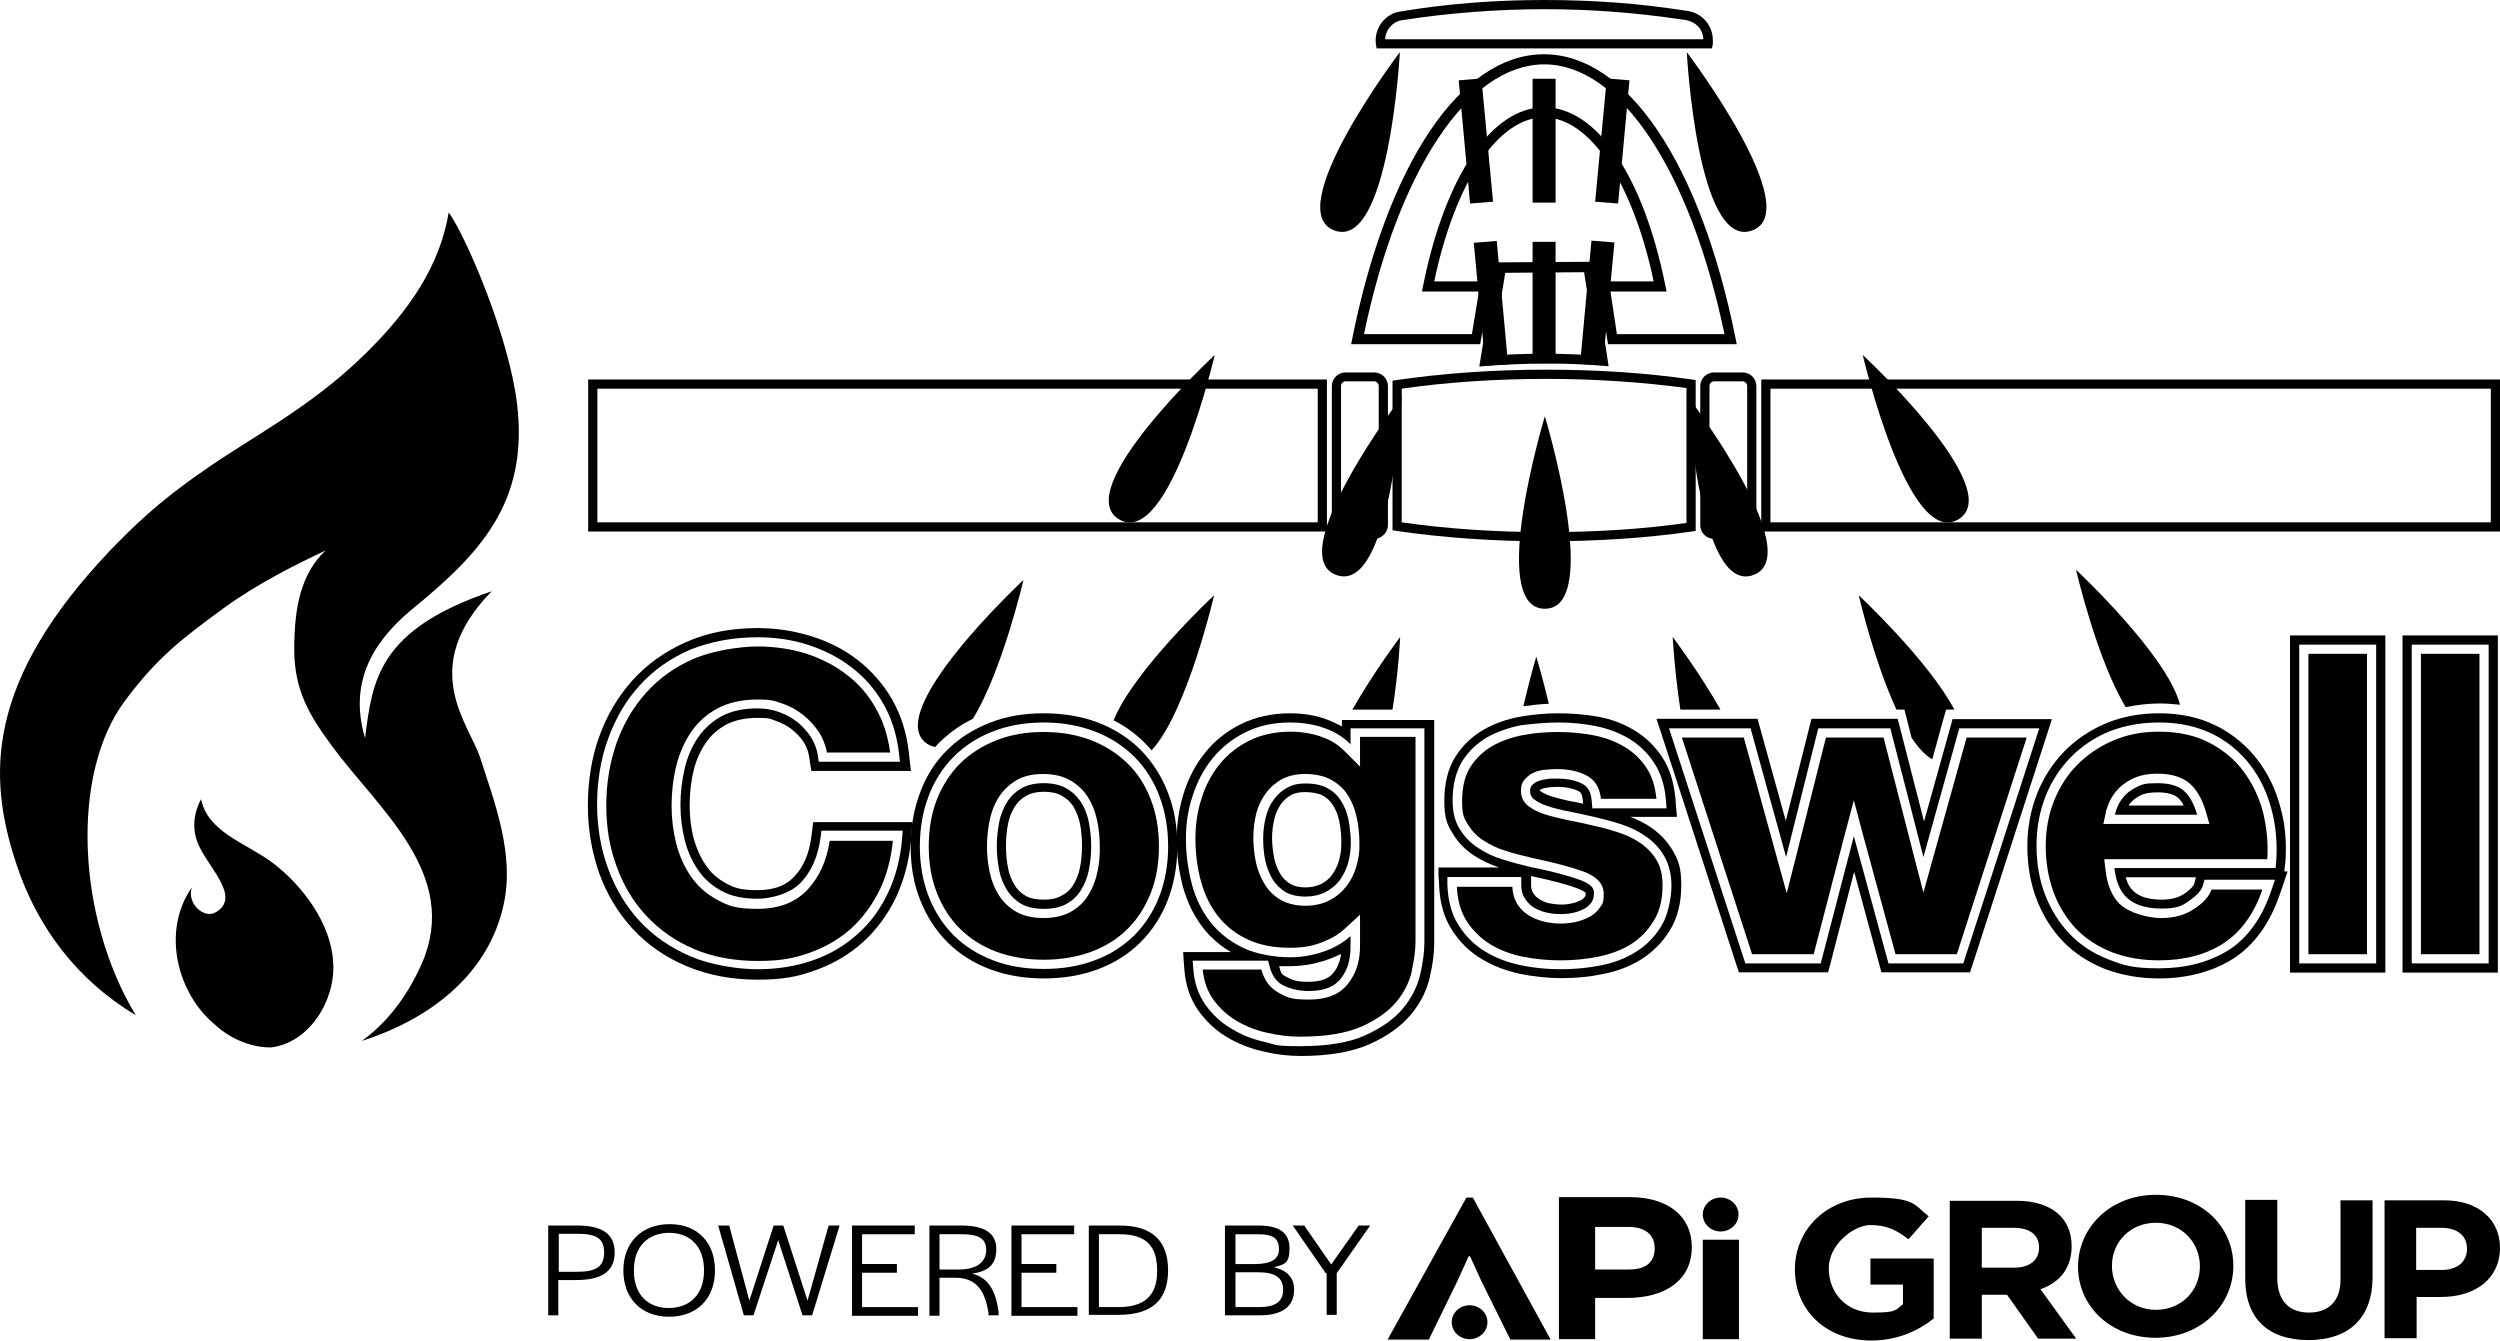
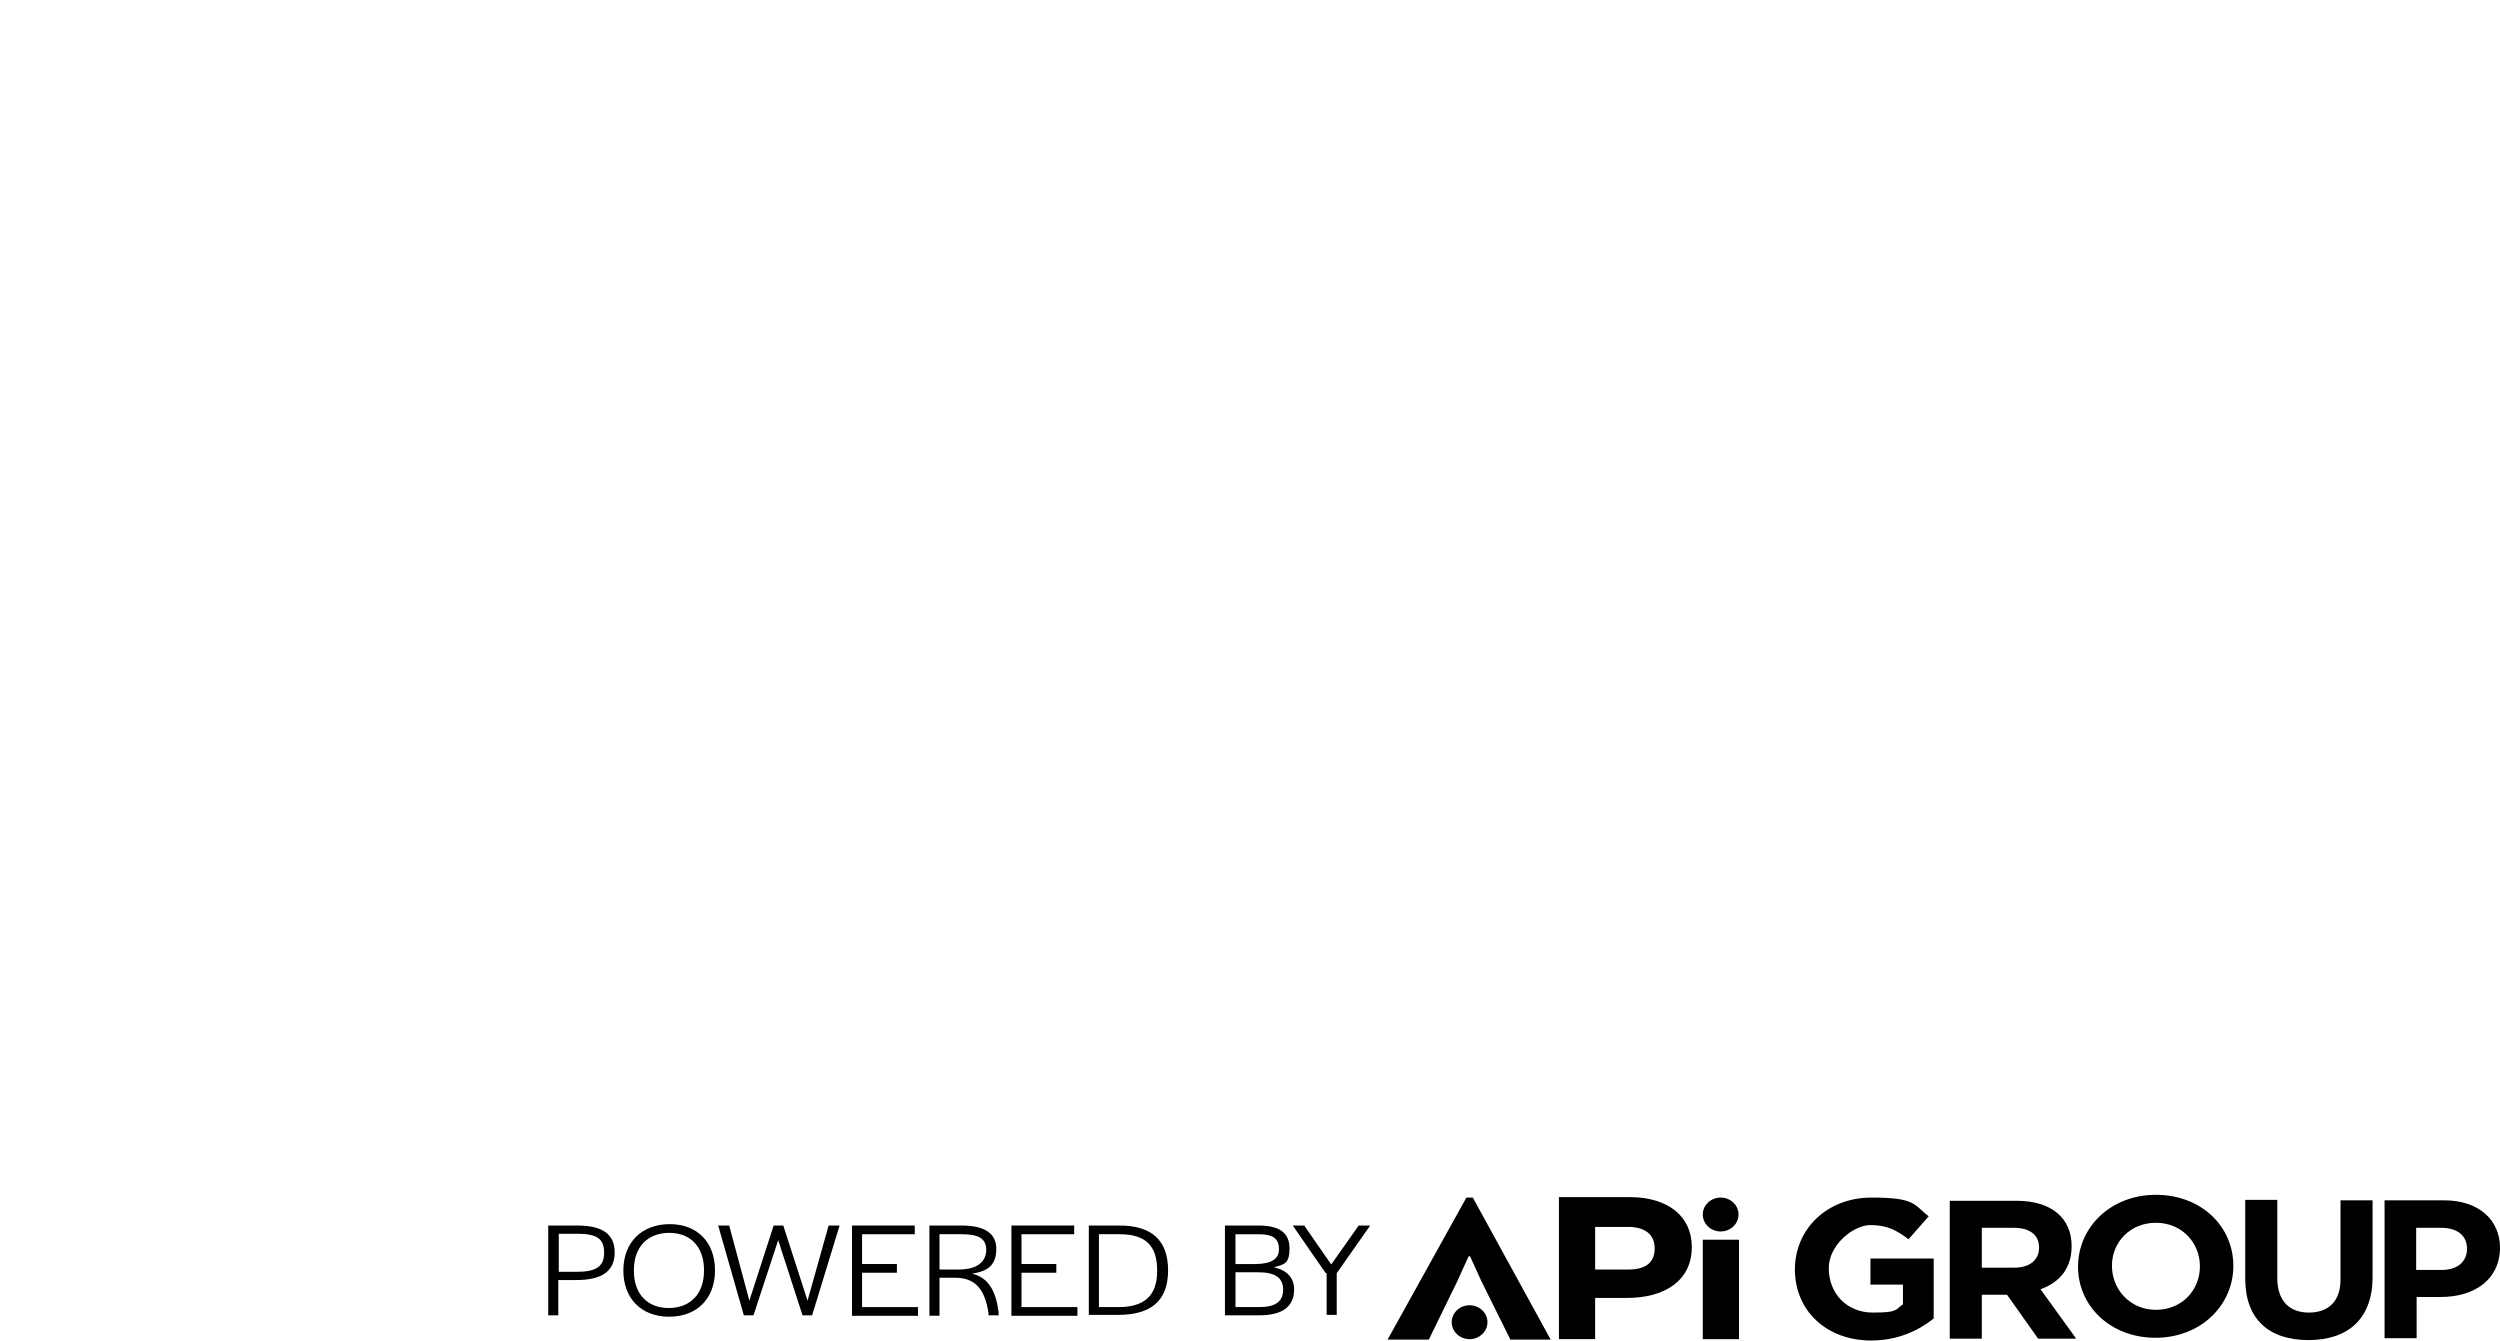
<svg xmlns="http://www.w3.org/2000/svg" data-name="Layer 1" version="1.1" viewBox="0 0 815.59 437.33" preserveAspectRatio="xMinYMin">
  <defs>
    <style>
      .cls-1 {
        clip-path: url(#clippath);
      }

      .cls-2 {
        fill: none;
      }

      .cls-2, .cls-3 {
        stroke-width: 0px;
      }

      .cls-3 {
        fill: #000;
      }
    </style>
    <clipPath id="clippath">
-       <rect class="cls-2" width="815.59" height="417.77" />
-     </clipPath>
+       </clipPath>
  </defs>
  <g class="cls-1">
    <path class="cls-3" d="M119.09,115.5c-18.1,17.8-38.3,27.8-53,38.3-14.6,10-23.1,18.5-29.8,25.4C-5.01,222.5-4.11,253.6,5.39,282c6.7,20.4,19.8,37.8,38.9,49.2-19.3-32-21.3-78.9-3.5-102.6,10.5-14.1,18.5-20.2,32.6-30.5,11.1-8,23.5-14.1,32.8-18.5-8,7.6-10.2,18.5-10.2,32.2s5.2,21.9,12.4,31.7c15,20.4,42,41.8,29.2,70.9-5.4,12.2-12.6,20.2-19.6,25.2,20.6-6.5,41.1-20.6,46.3-44.4,3.7-16.5-3-33.5-7.6-47.9-3.7-11.3-20.6-29.4,3.7-54.4-37.2,12.6-38.9,29.2-41.3,47.9-5.2-17.6,1.9-30.7,14.8-41.6,22.2-18.1,38.7-34.8,34.8-67.4-2.7-22.3-16.7-54.7-22.3-62.5-2.9,17.3-12.7,31.9-27.3,46.2" />
    <path class="cls-3" d="M65.39,276.9c3.7,7.2,12.8,15.9,5.2,20.6-3.9,2.6-9.8-2.8-8-8-10,14.3-4.8,34.8,7.8,45,3.9,3.7,10.5,7,17.2,7.2h.9c12.4-1.5,21.1-15.4,20.2-27.8-.6-12.4-10-25.2-20-32.6-8.5-6.3-20.9-9.8-23.1-20.6-2.1,4-3.6,9.9-.2,16.2" />
    <path class="cls-3" d="M704.59,229.5c2.3,0,4.4.2,6.6.4-4.1-16.2-33.9-44-33.9-44,0,0,6.7,29.1,16.2,44.8,3.4-.7,7.2-1.2,11.1-1.2Z" />
-     <path class="cls-3" d="M302.89,242.9c.7.4,1.5.7,2.2.8.4-.5.9-.9,1.3-1.4,3.2-3.1,6.8-5.8,11-7.8,9.6-15.6,16.5-45.3,16.5-45.3,0,0-47.4,44.2-31,53.7" />
    <path class="cls-3" d="M454.29,231.5c2-12.6,2.5-23.7,2.5-23.7,0,0-8.4,11.1-15.6,23.7h13.1Z" />
    <path class="cls-3" d="M505.29,229.6c-2.1-8.8-4.1-15.4-4.1-15.4,0,0-2.1,7-4.2,16.2,2.8-.4,5.5-.7,8.3-.8Z" />
    <path class="cls-3" d="M621.29,231.5l1.1,4.3,1.2,4.8c2.2,3.3,4.4,5.8,6.8,7.1l3.3-12,1.2-4.2h2.7c-8.6-16.2-31.2-37.3-31.2-37.3,0,0,4.9,21.3,12.3,37.3h2.6Z" />
    <path class="cls-3" d="M561.29,231.5c-7.2-12.6-15.6-23.7-15.6-23.7,0,0,.6,11.1,2.5,23.7h13.1Z" />
    <path class="cls-3" d="M373.49,242.4c.8.8,1.5,1.6,2.2,2.4,11.6-12.6,20.4-50.6,20.4-50.6,0,0-26.1,24.3-32.8,40.8,3.8,1.9,7.2,4.4,10.2,7.4Z" />
    <path class="cls-3" d="M482.59,119.6l5.6-34,31.4-.2,5.2,34.1-2.1-.2c-6.2-.5-12.4-.7-18.4-.7s-13.2.3-19.7.8l-2,.2ZM491.09,88.9l-4.5,27.1c11.3-.8,22.7-.8,34.4,0l-4.2-27.2-25.7.2v-.1Z" />
-     <path class="cls-3" d="M566.59,112.3h-42l-3.2-20.5h18.1c-6.9-32.6-20.9-53.5-35.8-53.5s-28.9,20.9-35.8,53.5h18.4l-3.4,20.5h-42.1l.4-2c11.5-57.1,35.4-92.6,62.5-92.6s51,35.5,62.5,92.6l.4,2ZM527.49,109h35.1c-11.2-53.5-34.1-88-58.8-88s-47.7,34.5-58.8,88h35.2l2.3-13.9h-18.6l.4-2c7.2-35.8,22.4-58.1,39.5-58.1s32.3,22.3,39.5,58.1l.4,2h-18.3l2.1,13.9Z" />
+     <path class="cls-3" d="M566.59,112.3h-42l-3.2-20.5h18.1c-6.9-32.6-20.9-53.5-35.8-53.5s-28.9,20.9-35.8,53.5h18.4l-3.4,20.5h-42.1l.4-2c11.5-57.1,35.4-92.6,62.5-92.6s51,35.5,62.5,92.6l.4,2M527.49,109h35.1c-11.2-53.5-34.1-88-58.8-88s-47.7,34.5-58.8,88h35.2l2.3-13.9h-18.6l.4-2c7.2-35.8,22.4-58.1,39.5-58.1s32.3,22.3,39.5,58.1l.4,2h-18.3l2.1,13.9Z" />
    <rect class="cls-3" x="499.99" y="25.7" width="7.5" height="40.4" />
    <polygon class="cls-3" points="479.59 66.4 475.89 26.2 483.29 25.6 487.09 65.8 479.59 66.4" />
    <rect class="cls-3" x="499.99" y="78.9" width="7.5" height="39.6" />
    <polygon class="cls-3" points="480.79 79.2 484.59 119.3 491.99 118.8 488.29 78.6 480.79 79.2" />
    <polygon class="cls-3" points="519.19 78.5 515.49 118.7 522.89 119.2 526.69 79.1 519.19 78.5" />
    <polygon class="cls-3" points="527.89 66.4 520.39 65.8 524.19 25.6 531.59 26.2 527.89 66.4" />
    <path class="cls-3" d="M558.39,15.8h-109.3l-.2-1.3c-.1-.5-.1-.9-.1-1.3,0-4.2,2.7-7.8,6.5-9.1l1.3-.3C471.99,1.2,487.79,0,503.79,0s30.8,1.1,45.6,3.4l1.3.2c4.6.7,8.1,4.7,8.1,9.5v1.3l-.3,1.4h-.1ZM451.89,12.8h103.8c-.2-3.5-2.5-5.9-6.6-6.4l-1.5-.2c-14.3-2.1-29-3.2-43.8-3.2s-31.3,1.2-46.4,3.6h-.2c-3,.6-5.2,3.2-5.3,6.2Z" />
    <path class="cls-3" d="M550.29,17s3.4,64.7,21.3,58.2c17.9-6.4-21.3-58.2-21.3-58.2" />
    <path class="cls-3" d="M456.69,17s-39.2,51.8-21.3,58.2c17.8,6.5,21.3-58.2,21.3-58.2" />
    <path class="cls-3" d="M815.59,173.4h-241v-49.6h241v49.6ZM577.59,170.4h235v-43.6h-235v43.6Z" />
    <path class="cls-3" d="M607.69,115.8s14.7,63.1,31.1,53.7c16.5-9.5-31.1-53.7-31.1-53.7" />
    <path class="cls-3" d="M568.49,175.8h-9.3c-2.5,0-4.5-2-4.5-4.5v-45.3c0-2.5,2-4.5,4.5-4.5h9.3c2.5,0,4.5,2,4.5,4.5v45.3c0,2.5-2,4.5-4.5,4.5M559.19,124.4c-.8,0-1.5.7-1.5,1.5v45.3c0,.8.7,1.5,1.5,1.5h9.3c.8,0,1.5-.7,1.5-1.5v-45.3c0-.8-.7-1.5-1.5-1.5h-9.3Z" />
    <path class="cls-3" d="M504.39,176.6c-17.1,0-33.9-1.2-48.8-3.4l-1.3-.2v-48.8l1.3-.2c14.9-2.2,31.7-3.4,48.8-3.4s33,1.1,47.5,3.2l1.3.2v49.2l-1.3.2c-14.5,2.1-30.9,3.2-47.5,3.2ZM457.29,170.4c14.4,2.1,30.6,3.2,47.1,3.2s31.7-1,45.8-3v-44c-14-1.9-29.8-3-45.8-3s-32.7,1.1-47.1,3.2v43.6Z" />
    <path class="cls-3" d="M448.19,175.8h-9.2c-2.5,0-4.5-2-4.5-4.5v-45.3c0-2.5,2-4.5,4.5-4.5h9.3c2.5,0,4.5,2,4.5,4.5v45.3c0,2.5-2.1,4.5-4.6,4.5ZM438.99,124.4c-.8,0-1.5.7-1.5,1.5v45.3c0,.8.7,1.5,1.5,1.5h9.3c.8,0,1.5-.7,1.5-1.5v-45.3c0-.8-.7-1.5-1.5-1.5h-9.3Z" />
    <path class="cls-3" d="M432.89,173.4h-241v-49.6h241v49.6ZM194.89,170.4h235v-43.6h-235v43.6Z" />
    <path class="cls-3" d="M550.69,129.4s3.4,64.7,21.3,58.2c17.9-6.5-21.3-58.2-21.3-58.2" />
    <path class="cls-3" d="M503.99,135.8s-19,62.8,0,62.8,0-62.8,0-62.8" />
    <path class="cls-3" d="M457.29,129.4s-39.2,51.8-21.3,58.2c17.9,6.4,21.3-58.2,21.3-58.2" />
    <path class="cls-3" d="M396.29,115.8s-47.6,44.2-31.1,53.7c16.4,9.4,31.1-53.7,31.1-53.7" />
    <path class="cls-3" d="M230.29,287.1s0-.1,0,0c0-.1,0,0,0,0" />
    <path class="cls-3" d="M263.49,290.2c-4,4.2-9.3,6.3-16.4,6.3s-9.5-1-13-2.9c-3.6-1.9-6.5-4.5-8.7-7.7-2.2-3.2-3.8-6.8-4.8-10.8s-1.5-8.1-1.5-12.3.5-8.7,1.5-12.8c1-4.1,2.6-7.8,4.8-11.1,2.2-3.2,5.1-5.9,8.7-7.8,3.6-1.9,8-2.9,13-2.9s5.5.5,8.1,1.3c2.6.9,4.9,2.2,6.9,3.8s3.7,3.5,5.1,5.6c1.3,2,2.1,4.2,2.6,6.6h20.6c-.7-5.4-2.3-10.3-4.7-14.5-2.5-4.4-5.7-8.1-9.6-11-3.9-3-8.3-5.2-13.2-6.8-4.9-1.5-10.2-2.3-15.7-2.3s-14.6,1.3-20.8,4c-6.1,2.6-11.3,6.3-15.5,11-4.2,4.6-7.5,10.2-9.7,16.4s-3.4,13.1-3.4,20.4,1.1,13.9,3.4,20c2.2,6.2,5.5,11.6,9.7,16.1,4.2,4.5,9.4,8.2,15.5,10.8,6.1,2.6,13.1,3.9,20.8,3.9s11.9-.9,17-2.7c5.1-1.8,9.7-4.5,13.5-7.9,3.8-3.5,6.9-7.7,9.3-12.6,2.3-4.8,3.7-10.1,4.3-16h-20.6c-1,6.5-3.4,11.8-7.2,15.9Z" />
    <path class="cls-3" d="M375.39,291.4c1.8-4.5,2.7-9.7,2.7-15.3s-.9-10.8-2.7-15.4c-1.8-4.6-4.3-8.5-7.6-11.7-3.3-3.2-7.2-5.7-11.8-7.5-4.6-1.8-9.8-2.7-15.5-2.7s-10.9.9-15.4,2.7c-4.6,1.8-8.5,4.3-11.8,7.5-3.2,3.2-5.8,7.2-7.6,11.7-1.8,4.6-2.7,9.8-2.7,15.4s.9,10.8,2.7,15.3c1.8,4.5,4.3,8.5,7.6,11.7,3.3,3.2,7.2,5.7,11.8,7.4,4.6,1.7,9.8,2.6,15.4,2.6s10.9-.9,15.5-2.6c4.6-1.7,8.6-4.2,11.8-7.4,3.3-3.2,5.8-7.2,7.6-11.7M357.99,284.6c-.6,2.8-1.6,5.3-3,7.5-1.4,2.3-3.3,4-5.7,5.4-2.4,1.3-5.4,2-8.9,2s-6.4-.7-8.8-2c-2.4-1.4-4.2-3.1-5.7-5.4-1.4-2.2-2.4-4.7-3-7.5-.6-2.7-.9-5.6-.9-8.5s.3-5.8.9-8.6c.6-2.8,1.6-5.4,3-7.5,1.4-2.2,3.3-4,5.6-5.4s5.3-2.1,8.8-2.1,6.5.7,8.9,2.1c2.4,1.4,4.3,3.2,5.7,5.4,1.4,2.2,2.4,4.7,3,7.5.6,2.8.9,5.7.9,8.6.1,2.8-.2,5.7-.8,8.5" />
    <path class="cls-3" d="M443.59,250l-5.1-5.1c-1.5-1.5-3.3-2.8-5.1-3.6-3.6-1.7-7.8-2.6-12.5-2.6s-9.5,1-13.3,2.9-7.1,4.5-9.7,7.7c-2.6,3.2-4.6,7-5.9,11.2-1.4,4.2-2,8.7-2,13.2s.6,9.5,1.8,13.8c1.2,4.3,3,8.1,5.5,11.3,2.5,3.2,5.7,5.8,9.6,7.6,3.9,1.9,8.6,2.8,14,2.8s8.6-.9,12.5-2.7c2-.9,3.8-2.1,5.3-3.5l5-4.6v9.6c.1,5.3-1.2,9.5-3.9,12.9-2.7,3.5-6.9,5.2-12.8,5.2s-7-.7-9.8-2.2c-2.8-1.5-4.7-4-5.7-7.6h-19.1c.3,3.7,1.5,7,3.3,9.6,2,2.8,4.5,5.2,7.5,7,3,1.8,6.4,3.2,10.1,4,3.7.9,7.4,1.3,10.9,1.3,8.3,0,15-1.1,20-3.3,4.9-2.2,8.7-4.9,11.3-8,2.6-3.1,4.3-6.5,5.1-10.1v-.2c.8-3.6,1.2-6.8,1.2-9.6v-66.6h-18.1v9.6h-.1ZM442.49,282.7c-.7,2.4-1.8,4.6-3.3,6.5-1.5,1.9-3.3,3.4-5.6,4.6-2.2,1.1-4.9,1.7-7.8,1.7s-5.9-.7-8.1-2c-2.2-1.3-3.9-3-5.2-5.2-1.3-2.1-2.2-4.5-2.8-7.1-.5-2.6-.8-5.2-.8-7.8s.3-5.4.9-7.8c.6-2.5,1.7-4.8,3.1-6.7,1.4-2,3.2-3.5,5.3-4.7,2.1-1.1,4.6-1.7,7.6-1.7s6.2.6,8.5,1.9c2.3,1.3,4.1,2.9,5.4,5,1.4,2.1,2.3,4.5,2.9,7.2.6,2.7.9,5.5.9,8.5.1,2.6-.3,5.2-1,7.6Z" />
    <path class="cls-3" d="M542.39,288.8c0-3.2-.6-5.9-1.9-8.1-1.3-2.2-3-4-5.1-5.5s-4.6-2.7-7.3-3.6c-2.8-.9-5.6-1.7-8.5-2.3-2.9-.7-5.7-1.3-8.4-1.8-2.8-.6-5.2-1.2-7.4-1.9-2.2-.7-4-1.7-5.4-2.8-1.4-1.2-2.2-2.8-2.2-4.7s.4-2.9,1.3-3.9c.8-.9,1.8-1.7,3-2.2,1.1-.5,2.4-.8,3.8-.9,1.3-.1,2.6-.2,3.7-.2,3.7,0,6.9.7,9.6,2.1,2.7,1.4,4.3,3.9,4.7,7.6h18.1c-.4-4.1-1.5-7.5-3.3-10.2-1.9-2.8-4.3-5.1-7.2-6.8s-6.2-3-9.9-3.7c-3.7-.7-7.6-1.1-11.6-1.1s-7.7.3-11.5,1c-3.7.7-7.1,1.9-10.1,3.6-2.9,1.7-5.3,4-7.1,6.8-1.8,2.9-2.7,6.6-2.7,11.1s.6,5.6,1.9,7.7c1.3,2.1,3,3.9,5.1,5.2,2.1,1.4,4.6,2.6,7.3,3.4,2.8.9,5.7,1.6,8.6,2.3,7.1,1.5,12.8,3,16.9,4.5,4.2,1.6,6.4,4,6.4,7.2s-.5,3.4-1.4,4.7c-.9,1.2-2,2.2-3.4,2.9-1.3.7-2.8,1.2-4.4,1.6-1.6.3-3.2.5-4.8.5s-3.8-.2-5.7-.7-3.6-1.2-5.1-2.2-2.7-2.3-3.6-3.8c-.9-1.6-1.3-3.3-1.4-5.3h-18.1c.2,4.5,1.3,8.2,3.2,11.2,2,3.1,4.6,5.6,7.6,7.5,3.1,1.9,6.7,3.3,10.7,4.1,4,.8,8.2,1.2,12.4,1.2s8.2-.4,12.2-1.2c3.9-.8,7.5-2.1,10.6-4,3-1.9,5.5-4.4,7.4-7.5,2.1-3.3,3-7.2,3-11.8Z" />
    <polygon class="cls-3" points="641.59 240.6 630.49 280.4 627.49 291.2 624.69 280.4 614.49 240.6 595.69 240.6 585.69 280.4 582.89 291.4 579.89 280.5 568.89 240.6 548.69 240.6 571.59 311.3 591.69 311.3 601.89 272 604.79 261.1 607.69 272 618.39 311.3 638.39 311.3 661.19 240.6 641.59 240.6" />
    <path class="cls-3" d="M738.09,290.2h-16.6c-.8,2.2-2.6,4.3-5.5,6.2-3.1,2.1-6.6,3.1-10.8,3.1s-10.3-1.5-13.4-4.4l-.3-.2c-2.5-2.5-4.1-6.3-4.6-11.2l-.4-3.4h53.2c.3-5.3-.2-10.4-1.4-15.3-1.3-5-3.5-9.5-6.4-13.4-2.9-3.9-6.7-7-11.3-9.4-4.5-2.3-10-3.5-16.1-3.5s-10.6,1-15.1,2.9-8.4,4.6-11.7,7.9c-3.3,3.3-5.8,7.3-7.6,11.8-1.8,4.5-2.7,9.5-2.7,14.8s.9,10.5,2.6,15.1c1.7,4.5,4.2,8.5,7.3,11.8,3.2,3.3,7.1,5.8,11.6,7.6,4.6,1.8,9.8,2.7,15.4,2.7,8.2,0,15.3-1.8,21-5.5,5.7-3.7,10-9.5,12.8-17.6M686.99,265.1c0-.6.3-1.1.5-1.7.5-1.8,1.5-3.6,2.8-5.2,1.3-1.6,3.1-3,5.3-4.1,2.2-1.1,5-1.7,8.3-1.7,5.1,0,8.9,1.4,11.4,4.1,1.9,2.1,3.4,4.9,4.4,8.5l1.1,3.8h-34.6l.8-3.7Z" />
    <rect class="cls-3" x="753.09" y="213.3" width="19.1" height="98" />
    <rect class="cls-3" x="789.79" y="213.3" width="19.1" height="98" />
    <path class="cls-3" d="M247.09,207.9c5.8,0,11.4.8,16.6,2.5,5.2,1.7,10,4.1,14.1,7.3,4.2,3.2,7.7,7.2,10.4,11.9,2.7,4.7,4.4,10.2,5.1,16.2l.3,2.7h-26.5l-.3-2.1c-.3-2.1-1.1-4.1-2.2-5.9-1.2-1.8-2.7-3.5-4.4-4.9-1.8-1.4-3.8-2.5-6-3.3-2.2-.8-4.6-1.2-7.1-1.2-4.6,0-8.5.9-11.6,2.5-3.1,1.7-5.7,4-7.7,6.9-2,2.9-3.5,6.3-4.4,10.1-.9,3.9-1.4,7.9-1.4,12s.5,7.8,1.4,11.5c.9,3.6,2.4,6.9,4.4,9.8,1.9,2.8,4.5,5.1,7.7,6.8,3.1,1.7,7,2.5,11.6,2.5s10.8-1.7,14.2-5.3c3.5-3.7,5.6-8.6,6.4-14.7l.3-2.2h26.5l-.2,2.7c-.6,6.5-2.1,12.4-4.6,17.6-2.5,5.3-5.8,9.8-10,13.5-4.1,3.7-9,6.6-14.5,8.5s-11.5,2.9-18,2.9-15.4-1.4-21.9-4.2c-6.5-2.8-12.1-6.6-16.6-11.5-4.5-4.8-7.9-10.6-10.3-17.1-2.4-6.5-3.6-13.6-3.6-21s1.2-14.9,3.6-21.4c2.4-6.6,5.8-12.5,10.3-17.4,4.5-5,10.1-8.9,16.6-11.7,6.3-2.5,13.7-4,21.8-4M247.09,204.9c-8.5,0-16.3,1.5-23.1,4.5-6.9,3-12.8,7.2-17.6,12.5-4.7,5.2-8.4,11.4-10.9,18.4-2.5,6.9-3.7,14.5-3.7,22.5s1.3,15.2,3.7,22.1c2.5,6.9,6.2,13,10.9,18.1,4.8,5.2,10.7,9.3,17.6,12.2,6.9,2.9,14.6,4.4,23.1,4.4s13.2-1,19-3.1c5.9-2.1,11.1-5.2,15.5-9.2s8-8.9,10.7-14.5c2.6-5.6,4.3-11.8,4.9-18.6l.2-2.7.3-3.3h-32.4l-.3,2.6-.3,2.2c-.7,5.5-2.6,9.9-5.6,13-2.8,3-6.7,4.4-12,4.4s-7.5-.7-10.2-2.2-5-3.4-6.6-5.9c-1.8-2.6-3.1-5.6-4-8.8-.9-3.5-1.3-7.1-1.3-10.8s.4-7.7,1.3-11.3c.8-3.4,2.2-6.5,4-9.1,1.7-2.5,3.9-4.4,6.6-5.9,2.7-1.4,6.1-2.2,10.2-2.2s4.2.3,6.1,1c1.9.7,3.7,1.6,5.2,2.8,1.5,1.2,2.8,2.6,3.8,4.1.9,1.4,1.5,3,1.8,4.8l.3,2.1.4,2.5h32.5l-.4-3.3-.3-2.7c-.7-6.5-2.6-12.3-5.5-17.4-2.9-5-6.7-9.3-11.2-12.8-4.4-3.4-9.5-6-15-7.7-5.7-1.8-11.6-2.7-17.7-2.7Z" />
    <path class="cls-3" d="M340.49,235.7c6.1,0,11.6,1,16.6,2.9,5,1.9,9.3,4.7,12.9,8.2,3.5,3.5,6.3,7.8,8.2,12.8,1.9,4.9,2.9,10.5,2.9,16.5s-1,11.5-2.9,16.4c-1.9,4.9-4.7,9.2-8.2,12.7-3.6,3.5-7.9,6.3-12.9,8.1-5,1.9-10.5,2.8-16.6,2.8s-11.6-.9-16.5-2.8c-4.9-1.9-9.3-4.6-12.8-8.1s-6.3-7.8-8.2-12.7c-1.9-4.9-2.9-10.4-2.9-16.4s1-11.6,2.9-16.5c1.9-5,4.7-9.3,8.2-12.8s7.8-6.3,12.8-8.2c4.8-1.9,10.4-2.9,16.5-2.9M340.49,296.5c3,0,5.5-.5,7.4-1.6,2-1.1,3.5-2.5,4.7-4.4,1.2-1.9,2.1-4.1,2.6-6.5.5-2.6.8-5.2.8-7.9s-.3-5.4-.8-8c-.5-2.5-1.4-4.7-2.6-6.5-1.2-1.8-2.7-3.3-4.7-4.4-1.9-1.1-4.4-1.7-7.4-1.7s-5.4.6-7.3,1.7c-1.9,1.1-3.5,2.6-4.6,4.4-1.2,1.9-2.1,4.1-2.6,6.5-.5,2.6-.8,5.3-.8,8s.3,5.3.8,7.9c.5,2.4,1.4,4.6,2.6,6.5,1.2,1.8,2.7,3.3,4.6,4.4,1.8,1,4.3,1.6,7.3,1.6M340.49,232.7c-6.4,0-12.4,1-17.6,3.1-5.3,2.1-10,5-13.8,8.8-3.9,3.8-6.9,8.5-8.9,13.9-2,5.3-3.1,11.2-3.1,17.6s1,12.3,3.1,17.5c2.1,5.3,5.1,10,8.9,13.8,3.8,3.8,8.5,6.8,13.9,8.8,5.2,2,11.2,3,17.6,3s12.3-1,17.6-3c5.4-2,10.1-5,13.9-8.8,3.8-3.8,6.8-8.4,8.9-13.8,2-5.2,3.1-11.1,3.1-17.5s-1-12.3-3.1-17.6c-2.1-5.4-5.1-10-8.9-13.9-3.8-3.8-8.5-6.8-13.9-8.9-5.4-2-11.3-3-17.7-3ZM340.49,293.5c-2.4,0-4.4-.4-5.8-1.2-1.5-.9-2.7-1.9-3.6-3.4-1-1.6-1.8-3.5-2.2-5.6-.5-2.3-.7-4.8-.7-7.3s.2-5,.7-7.4c.4-2.1,1.2-3.9,2.2-5.5.9-1.4,2.1-2.6,3.7-3.5,1.4-.8,3.3-1.3,5.7-1.3s4.4.4,5.9,1.3c1.6.9,2.8,2,3.7,3.4,1,1.6,1.7,3.4,2.2,5.5.5,2.4.7,4.9.7,7.4s-.2,4.9-.7,7.3c-.4,2.1-1.2,3.9-2.2,5.6-.9,1.4-2,2.5-3.6,3.3-1.6,1-3.6,1.4-6,1.4Z" />
    <path class="cls-3" d="M420.89,235.7c5.2,0,9.8,1,13.8,2.9,2.1,1,4.1,2.4,5.9,4.2v-5.2h24.1v69.6c0,3-.4,6.5-1.3,10.4-.9,4.1-2.8,7.9-5.7,11.4-2.9,3.5-7.1,6.4-12.4,8.8-5.3,2.4-12.4,3.5-21.2,3.5s-7.7-.5-11.6-1.4c-4-.9-7.7-2.4-10.9-4.4-3.4-2-6.2-4.7-8.4-7.8-2.3-3.3-3.6-7.2-3.9-11.7l-.2-2.6h24.6l.5,1.9c.8,3,2.2,5,4.3,6.1,2.4,1.2,5.2,1.9,8.4,1.9,4.9,0,8.4-1.3,10.5-4,2.3-2.9,3.3-6.5,3.2-11.1v-2.8c-1.8,1.6-3.8,2.9-6.1,4-4.3,1.9-9,2.9-13.7,2.9s-11-1-15.3-3.1c-4.3-2.1-7.9-4.9-10.7-8.5-2.7-3.5-4.8-7.7-6-12.4-1.2-4.6-1.9-9.5-1.9-14.6s.7-9.6,2.2-14.1c1.5-4.6,3.6-8.7,6.5-12.2,2.9-3.6,6.5-6.4,10.7-8.5s9.1-3.2,14.6-3.2M425.89,292.5c2.4,0,4.6-.5,6.4-1.4,1.9-1,3.4-2.2,4.6-3.7,1.2-1.6,2.2-3.5,2.8-5.5.6-2.1,1-4.4,1-6.7s-.3-5.4-.8-7.9c-.5-2.3-1.3-4.4-2.5-6.2-1.1-1.7-2.5-3-4.4-4-1.8-1-4.2-1.5-7-1.5s-4.5.5-6.1,1.4c-1.7.9-3.1,2.2-4.3,3.8-1.2,1.6-2.1,3.5-2.6,5.7-.6,2.2-.9,4.6-.9,7.1s.2,4.8.7,7.2c.5,2.2,1.3,4.3,2.4,6.1,1.1,1.7,2.5,3.1,4.3,4.2,1.5.8,3.7,1.4,6.4,1.4M420.89,232.7c-5.9,0-11.3,1.2-16,3.5-4.6,2.3-8.6,5.4-11.7,9.3-3.1,3.8-5.4,8.2-7,13.2-1.5,4.8-2.3,9.9-2.3,15.1s.7,10.5,2,15.4c1.4,5.1,3.6,9.6,6.6,13.5,2.5,3.2,5.5,5.8,9.1,7.9h-15.6l.2,3.2.2,2.6c.4,5.1,1.9,9.5,4.5,13.2,2.5,3.5,5.6,6.5,9.3,8.7,3.5,2.1,7.5,3.7,11.8,4.7,4.1,1,8.3,1.5,12.3,1.5,9.2,0,16.7-1.3,22.4-3.8,5.8-2.6,10.3-5.8,13.5-9.6,3.2-3.8,5.3-8,6.3-12.4v-.2c1-4.1,1.4-7.8,1.4-11v-72.6h-30.1v2.1c-.5-.3-1.1-.6-1.6-.8-4.6-2.4-9.7-3.5-15.3-3.5ZM425.89,289.5c-2.1,0-3.7-.4-4.9-1.1-1.4-.9-2.5-1.9-3.3-3.3-.9-1.5-1.6-3.2-2-5.1-.4-2.2-.7-4.4-.7-6.6s.3-4.4.8-6.4c.4-1.8,1.2-3.3,2.1-4.7.9-1.2,2-2.2,3.3-2.9,1.2-.7,2.8-1,4.7-1s4.2.4,5.6,1.1c1.4.8,2.5,1.8,3.3,3.1,1,1.5,1.7,3.2,2.1,5.2.5,2.2.7,4.7.7,7.2s-.3,4-.8,5.9c-.5,1.7-1.3,3.2-2.3,4.6-.9,1.2-2.1,2.2-3.5,2.9-1.5.7-3.2,1.1-5.1,1.1ZM420.79,315.2c5.2,0,10.2-1.1,15-3.2.6-.3,1.2-.5,1.7-.8-.3,2.4-1.1,4.5-2.5,6.2-1.5,1.9-4.2,2.9-8.1,2.9s-5-.5-7-1.5-1.9-1.2-2.6-3.6h3.5Z" />
    <path class="cls-3" d="M508.49,235.7c4.1,0,8.2.4,12.2,1.2,4,.8,7.6,2.2,10.8,4.1,3.2,1.9,6,4.6,8.1,7.8,2.2,3.3,3.5,7.4,3.9,12.2l.2,2.7h-24.2l-.2-2.3c-.3-3.9-1.9-5.1-3.1-5.7-2.3-1.2-5.1-1.7-8.3-1.7s-2.2.1-3.4.2c-1.1.1-2.1.4-2.9.7-.7.3-1.4.8-1.9,1.4-.4.4-.5,1.1-.5,1.9s.3,1.8,1.1,2.4c1.1.9,2.5,1.7,4.4,2.3,2,.7,4.4,1.3,7,1.8,2.7.5,5.5,1.2,8.4,1.8,3,.7,6,1.5,8.8,2.4,3,1,5.7,2.3,8.1,4,2.5,1.7,4.5,3.9,6,6.5,1.5,2.6,2.3,5.9,2.3,9.6s-1.1,9.6-3.3,13.1c-2.1,3.5-5,6.4-8.4,8.5-3.4,2.1-7.3,3.6-11.6,4.4-4.2.8-8.5,1.2-12.8,1.2s-8.8-.4-13-1.3c-4.3-.9-8.3-2.4-11.7-4.5-3.5-2.1-6.4-5-8.6-8.5-2.3-3.5-3.5-8-3.7-13.2v-2.6h24.1v2.5c0,1.7.3,3.1,1,4.2.7,1.2,1.6,2.2,2.7,3,1.2.8,2.6,1.4,4.1,1.8,1.6.4,3.2.6,4.9.6s2.7-.1,4.2-.4c1.3-.3,2.5-.7,3.6-1.3,1-.5,1.7-1.2,2.4-2.1.5-.7.8-1.7.8-2.9s0-2.7-4.4-4.4c-3.9-1.4-9.4-2.9-16.5-4.3-3-.7-6-1.5-8.8-2.4-3-.9-5.7-2.2-8.1-3.8-2.5-1.6-4.5-3.7-6-6.2-1.6-2.5-2.3-5.7-2.3-9.3,0-5.1,1.1-9.3,3.1-12.7,2.1-3.3,4.8-5.9,8.2-7.9,3.3-1.8,7-3.1,11-3.9,4.2-.5,8.2-.9,12.3-.9M508.49,232.7v3-3c-4.2,0-8.5.4-12.5,1.1-4.4.8-8.4,2.2-11.9,4.2-3.8,2.2-6.9,5.1-9.3,8.9-2.4,3.8-3.6,8.6-3.6,14.3s.9,7.8,2.8,10.8c1.7,2.9,4.1,5.3,6.9,7.1,2.4,1.6,5.2,2.9,8.2,3.9h-19.8v3.1c.1,0,.2,2.6.2,2.6.2,5.8,1.6,10.7,4.2,14.7,2.5,3.9,5.7,7.1,9.6,9.4,3.7,2.3,8,3.9,12.6,4.9,4.4.9,9,1.4,13.6,1.4s9-.4,13.3-1.3c4.7-.9,8.9-2.5,12.6-4.8,3.8-2.4,7-5.6,9.4-9.5,2.5-4.1,3.7-9,3.7-14.7s-.9-8-2.7-11.2c-1.7-2.9-4-5.4-6.8-7.4-2.1-1.5-4.5-2.7-7.1-3.7h15.2l-.3-3.3-.2-2.7c-.5-5.3-1.9-9.9-4.4-13.6-2.4-3.6-5.4-6.5-9.1-8.7-3.5-2.1-7.4-3.6-11.8-4.4-4.1-.7-8.4-1.1-12.8-1.1ZM502.29,257.8c.2-.1.3-.3.6-.4.6-.2,1.3-.4,2.1-.5,1.1-.1,2.2-.2,3.1-.2,2.7,0,5,.5,6.9,1.4.4.2,1.2.6,1.4,3.2v.9c-1.3-.3-2.6-.6-3.9-.8-2.5-.5-4.8-1.1-6.7-1.7-1.4-.5-2.6-1.1-3.4-1.7-.07,0-.1-.07-.1-.2ZM500.09,291.2c-.4-.7-.6-1.5-.6-2.7v-2.7c6.6,1.4,11.7,2.7,15.3,4.1,1.9.7,2.4,1.3,2.5,1.4,0,.6,0,1.1-.2,1.2-.4.5-.8.9-1.4,1.2-.6.3-1.7.8-2.8,1-1.2.3-2.4.4-3.6.4s-2.8-.2-4.2-.5c-1.2-.3-2.3-.8-3.1-1.4-.8-.5-1.3-1.1-1.9-2Z" />
    <path class="cls-3" d="M665.29,237.6l-24.8,76.7h-24.4l-11.3-41.5-10.8,41.5h-24.6l-24.9-76.7h26.6l11.6,42,10.5-42h23.5l10.8,42,11.7-42h26.1M669.39,234.6h-32.4l-.6,2.2-8.7,31.2-8-31.2-.6-2.3h-28.1l-.6,2.3-7.8,31-8.6-31.1-.6-2.2h-33l1.3,3.9,24.9,76.7.7,2.1h29.1l.6-2.2,7.9-30.6,8.3,30.6.6,2.2h28.9l.7-2.1,24.8-76.7,1.2-3.8Z" />
    <path class="cls-3" d="M704.39,235.7c6.6,0,12.5,1.3,17.5,3.8s9.1,6,12.3,10.2,5.5,9.1,6.9,14.5c1.4,5.3,1.9,11,1.5,16.7l-.2,2.3h-52.6c.5,4.4,1.9,7.6,4,9.6,2.5,2.4,6.4,3.6,11.4,3.6s6.6-.8,9.1-2.6c2.4-1.7,3.9-3.3,4.4-5l.5-1.8h23l-1.1,3.2c-3,9.1-7.8,15.8-14.1,19.8-6.3,3.9-13.9,5.9-22.6,5.9s-11.6-1-16.5-2.9c-5-1.9-9.2-4.7-12.7-8.3-3.4-3.6-6.1-7.9-8-12.8-1.9-4.9-2.8-10.3-2.8-16.1s1-11,2.9-15.9c1.9-4.9,4.7-9.2,8.2-12.8,3.5-3.6,7.8-6.5,12.7-8.5,4.9-1.9,10.3-2.9,16.2-2.9M689.99,265.8h26.8c-.9-3.1-2.1-5.5-3.7-7.2-1.9-2.1-5-3.1-9.2-3.1s-5.1.4-6.9,1.3c-1.8.9-3.3,2-4.3,3.3-1.1,1.3-1.8,2.7-2.3,4.1-.2.6-.3,1.1-.4,1.6M704.39,232.7c-6.3,0-12.2,1.1-17.4,3.3-5.2,2.2-9.8,5.3-13.6,9.2s-6.8,8.6-8.9,13.9c-2,5.2-3.1,10.9-3.1,17s1,12,3,17.2c2,5.3,4.9,9.9,8.6,13.8,3.8,3.9,8.4,6.9,13.7,9,5.3,2,11.2,3.1,17.6,3.1,9.3,0,17.5-2.2,24.2-6.4,6.9-4.4,12.1-11.6,15.4-21.4l1.1-3.2,1.3-3.9h-1v-.8l.3-2.3c.4-6.1,0-12.1-1.6-17.7-1.5-5.8-4-11-7.4-15.5-3.5-4.6-8-8.4-13.3-11.1-5.5-2.8-11.8-4.2-18.9-4.2ZM694.39,262.8c.2-.3.4-.5.6-.8.8-1,1.9-1.8,3.3-2.5,1.3-.7,3.3-1,5.6-1,3.3,0,5.7.7,7,2.1.6.6,1.1,1.3,1.5,2.2h-18ZM693.39,286.2h23c0,.1-.5,1.9-.5,1.9,0,.4-.7,1.7-3.2,3.4-2,1.4-4.5,2-7.4,2-4.2,0-7.3-.9-9.3-2.8-1.1-1-2-2.5-2.5-4.5h-.1Z" />
    <path class="cls-3" d="M775.19,210.3v104h-25.1v-104h25.1M778.19,207.3h-31.1v110h31.1v-110Z" />
    <path class="cls-3" d="M811.89,210.3v104h-25.1v-104h25.1M814.89,207.3h-31.1v110h31.1v-110Z" />
  </g>
  <g>
    <path class="cls-3" d="M551.93,406.84c0,10.91-8.82,16.59-21.08,16.59h-10.46v13.45h-11.81v-46.33h23.17c12.26,0,20.18,6.13,20.18,16.29M531.15,400.26h-10.76v13.9h10.91c5.53,0,8.52-2.24,8.52-6.88s-3.29-7.02-8.67-7.02Z" />
    <polygon class="cls-3" points="479.13 409.83 475.4 418.05 466.13 437.03 452.68 437.03 478.39 390.69 480.48 390.69 505.89 437.03 492.74 437.03 483.32 418.05 479.58 409.83 479.13 409.83" />
    <rect class="cls-3" x="555.51" y="404.44" width="11.81" height="32.44" />
    <path class="cls-3" d="M561.34,390.69c3.22,0,5.83,2.48,5.83,5.53s-2.61,5.53-5.83,5.53-5.83-2.48-5.83-5.53,2.61-5.53,5.83-5.53" />
    <path class="cls-3" d="M479.43,425.82c3.22,0,5.83,2.48,5.83,5.53s-2.61,5.53-5.83,5.53-5.83-2.48-5.83-5.53,2.61-5.53,5.83-5.53" />
    <path class="cls-3" d="M610.52,437.33c-14.8,0-24.96-9.86-24.96-23.17s10.61-23.47,24.96-23.47,13.75,2.24,18.68,6.13l-6.58,7.47c-3.74-2.84-6.88-4.63-12.41-4.63s-13.6,6.43-13.6,14.05c0,8.37,5.98,14.5,14.35,14.5s7.17-.9,9.86-2.69v-6.43h-10.61v-8.52h20.63v19.58c-4.93,3.89-11.66,7.17-20.33,7.17" />
    <path class="cls-3" d="M664.92,436.73l-10.16-14.35h-8.22v14.35h-10.46v-44.99h21.82c11.21,0,17.94,5.53,17.94,14.8,0,7.47-4.19,11.96-10.16,14.05l11.66,16.14h-12.41ZM665.22,406.99c0-4.19-3.14-6.43-8.22-6.43h-10.46v13h10.61c5.08,0,8.07-2.54,8.07-6.58Z" />
    <path class="cls-3" d="M703.19,436.43c-14.65,0-25.26-10.31-25.26-23.17s10.61-23.47,25.41-23.47,25.26,10.31,25.26,23.17-10.61,23.47-25.41,23.47M717.69,413.11c0-7.77-5.98-14.2-14.35-14.2s-14.35,6.28-14.35,14.05,5.98,14.35,14.35,14.35,14.35-6.28,14.35-14.2" />
    <path class="cls-3" d="M753.11,437.18c-12.85,0-20.63-6.73-20.63-20.03v-25.71h10.46v25.56c0,7.32,3.89,11.21,10.31,11.21s10.31-3.74,10.31-10.76v-25.86h10.46v25.41c-.15,13.45-8.22,20.18-20.93,20.18Z" />
    <path class="cls-3" d="M796.31,423.13h-7.92v13.45h-10.46v-44.99h19.43c11.36,0,18.24,6.43,18.24,15.54-.15,10.61-8.67,15.99-19.28,15.99M804.83,407.43c0-4.48-3.29-6.88-8.52-6.88h-8.07v13.75h8.37c5.23,0,8.22-2.84,8.22-6.88Z" />
    <path class="cls-3" d="M178.85,399.81h9.42c8.37,0,12.26,2.84,12.26,8.82s-4.04,8.97-12.56,8.97h-5.83v11.51h-3.29v-29.3ZM188.12,414.91c6.28,0,8.97-1.64,8.97-6.28s-2.54-6.13-8.82-6.13h-5.98v12.41h5.83Z" />
    <path class="cls-3" d="M203.36,414.46c0-9.12,5.98-15.1,15.1-15.1s14.8,5.98,14.8,15.1-5.83,15.1-14.95,15.1-14.95-5.98-14.95-15.1M229.67,414.61v-.3c0-7.47-4.33-12.11-11.36-12.11s-11.51,4.63-11.51,12.11v.3c0,7.47,4.33,12.11,11.36,12.11s11.51-4.63,11.51-12.11" />
    <polygon class="cls-3" points="234.3 399.81 237.89 399.81 244.47 424.32 252.39 399.81 255.53 399.81 263.45 424.32 270.33 399.81 273.91 399.81 264.94 429.11 261.81 429.11 253.88 404.59 245.81 429.11 242.67 429.11 234.3 399.81" />
    <polygon class="cls-3" points="277.8 399.81 298.43 399.81 298.43 402.65 281.24 402.65 281.24 412.37 292.6 412.37 292.6 415.21 281.24 415.21 281.24 426.42 299.47 426.42 299.47 429.26 277.95 429.26 277.95 399.81 277.8 399.81" />
    <path class="cls-3" d="M303.21,399.81h10.46c7.77,0,11.36,2.69,11.36,7.62s-2.39,7.32-7.92,8.07c5.53,1.35,7.77,5.83,8.67,12.56v1.05h-3.29v-.75c-1.05-6.73-3.59-11.51-10.76-11.51h-5.23v12.4h-3.29v-29.45ZM312.77,414.16c6.43,0,8.97-2.84,8.97-6.43s-2.39-5.08-7.92-5.08h-7.32v11.51h6.28Z" />
    <polygon class="cls-3" points="329.81 399.81 350.44 399.81 350.44 402.65 333.25 402.65 333.25 412.37 344.61 412.37 344.61 415.21 333.25 415.21 333.25 426.42 351.49 426.42 351.49 429.26 329.96 429.26 329.96 399.81 329.81 399.81" />
    <path class="cls-3" d="M355.22,399.81h10.01c10.46,0,15.84,4.78,15.84,14.65s-5.53,14.5-16.29,14.5h-9.57v-29.15ZM364.94,426.42c8.37,0,12.56-3.74,12.56-11.66v-.3c0-8.22-3.89-11.81-12.26-11.81h-6.73v23.77h6.43Z" />
    <path class="cls-3" d="M399.62,399.81h10.91c6.88,0,10.16,2.39,10.16,7.47s-1.79,5.23-5.08,6.13c4.33,1.05,6.58,3.44,6.58,7.32,0,5.53-3.89,8.37-11.21,8.37h-11.36v-29.3ZM409.48,412.37c5.23,0,7.77-1.64,7.77-4.78,0-3.44-1.79-4.93-6.58-4.93h-7.62v9.72h6.43ZM410.83,426.42c5.23,0,7.77-1.79,7.77-5.68s-2.54-5.68-8.22-5.68h-7.32v11.36h7.77Z" />
    <polygon class="cls-3" points="432.5 415.36 421.74 399.81 425.48 399.81 434.29 412.51 443.26 399.81 447 399.81 436.09 415.36 436.09 428.96 432.8 428.96 432.8 415.36 432.5 415.36" />
  </g>
</svg>